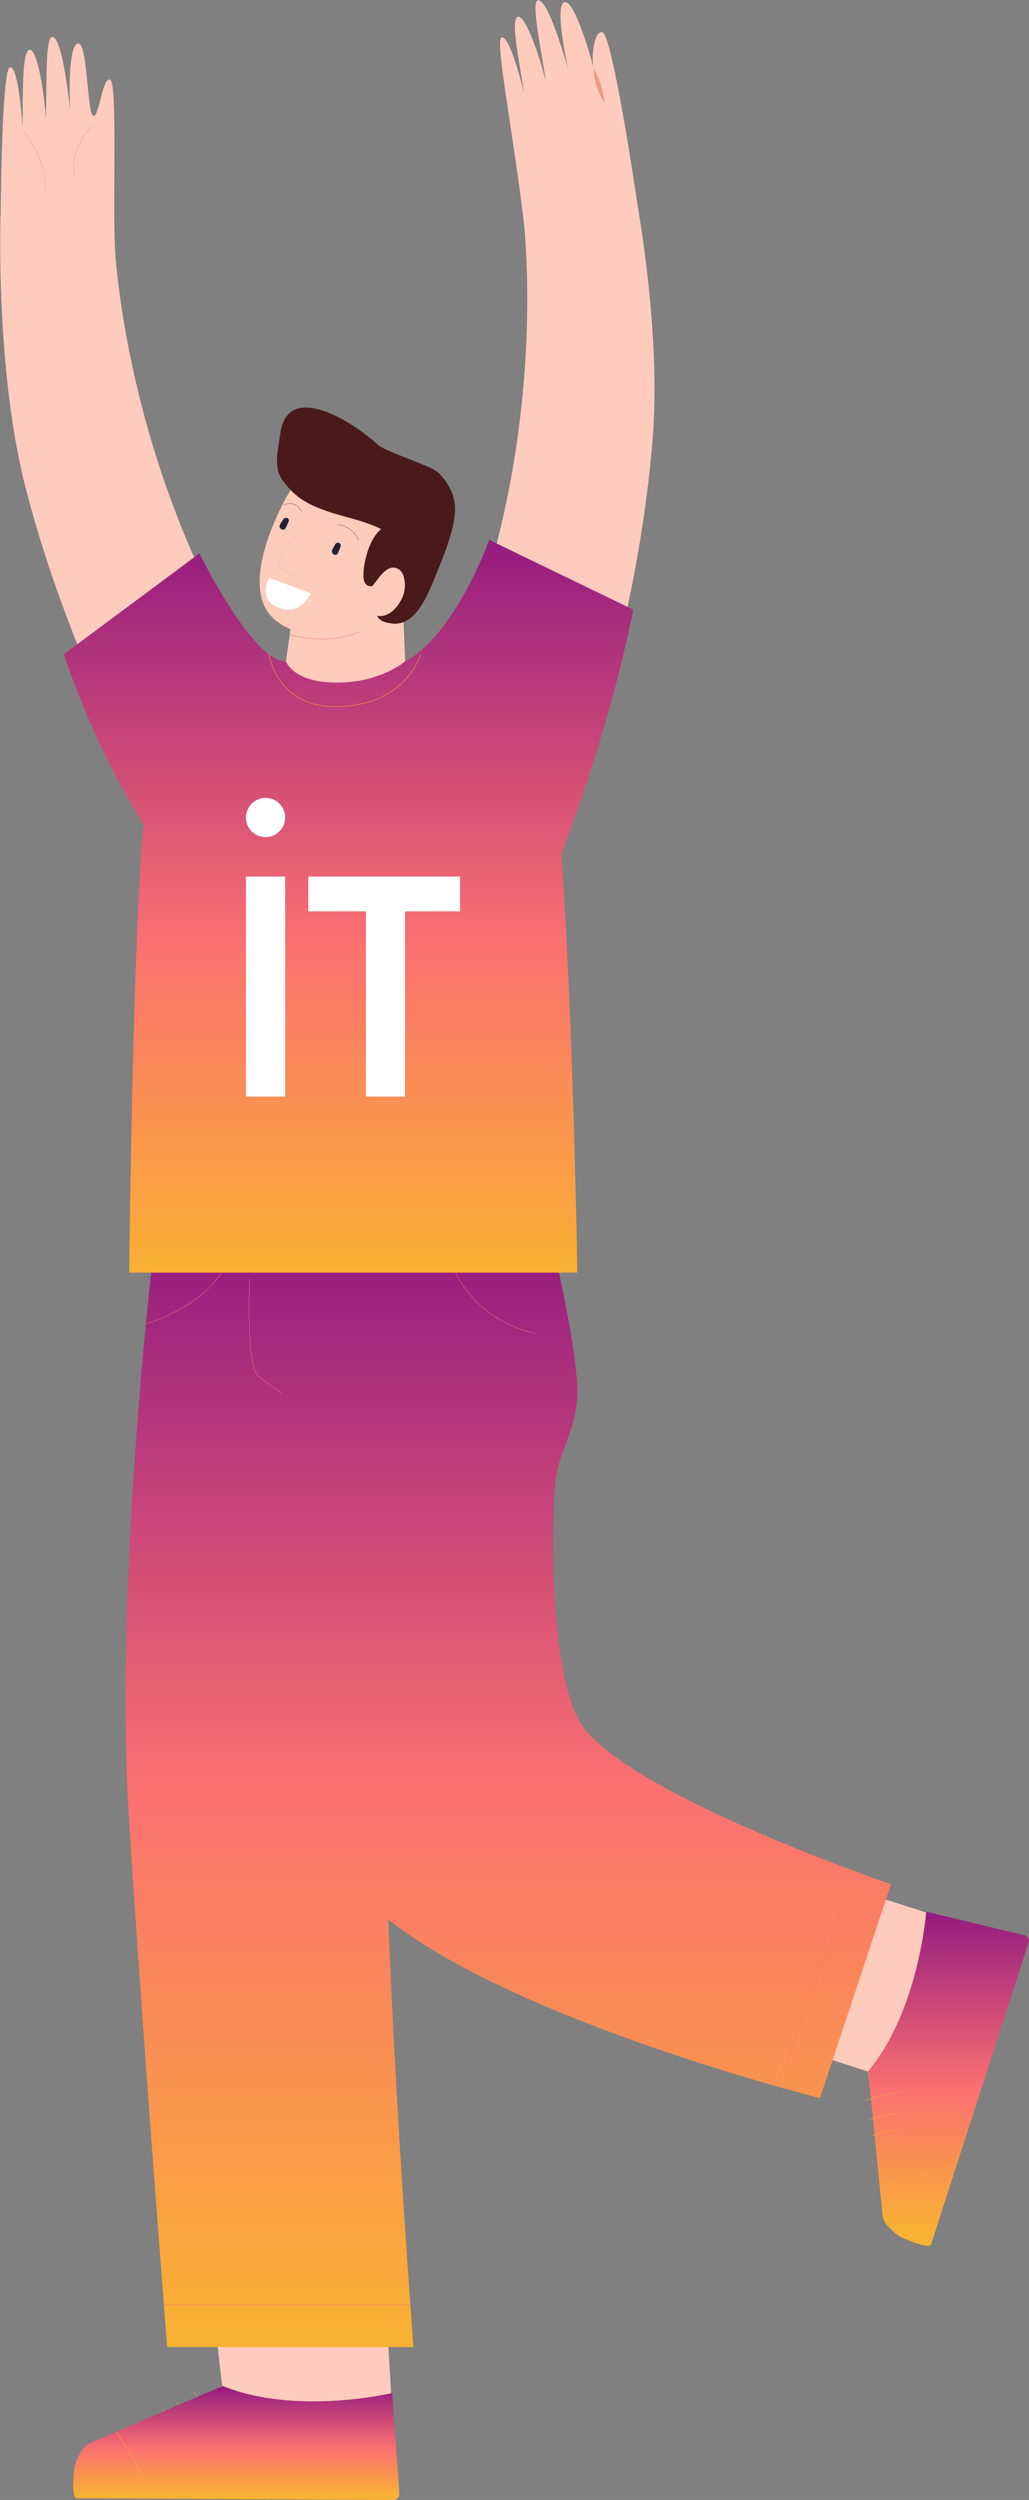
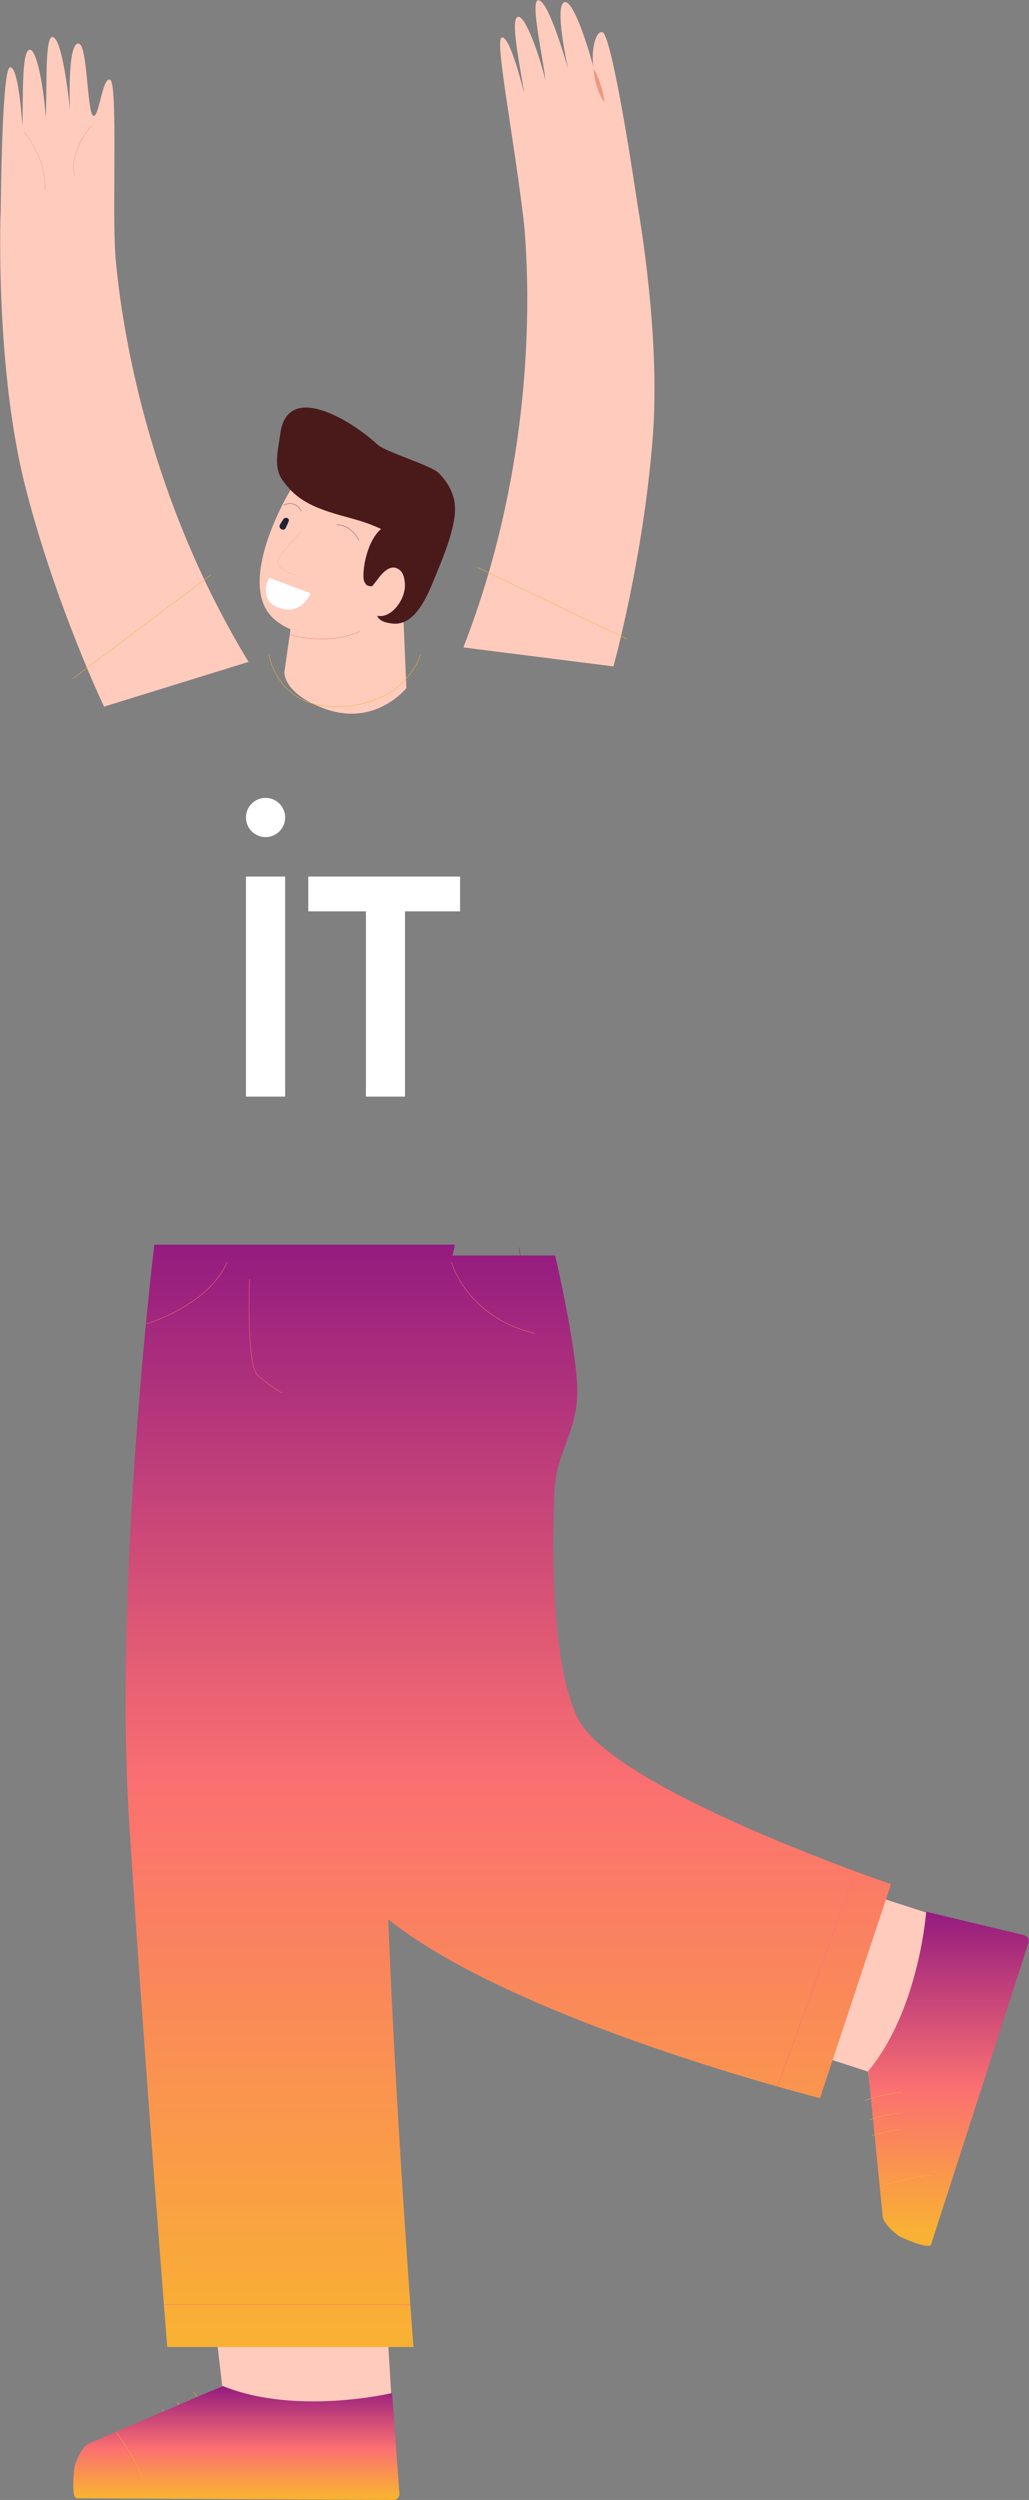
<svg xmlns="http://www.w3.org/2000/svg" width="1937" height="4703" viewBox="0 0 1937 4703" fill="none">
  <rect x="0" y="0" width="1937" height="4703" fill="#808080" stroke="none" />
  <path d="M709.432 4060.04L736.633 4507.22L722.108 4647.87L188.912 4645.05C175.468 4644.99 164.609 4634.02 164.672 4620.55C164.719 4610.46 170.987 4601.45 180.404 4597.88L418.257 4488.52L364.56 4023.22" fill="#FFCBBD" />
  <path d="M364.559 4499.39C378.676 4517.82 390.648 4537.89 400.127 4559.1" stroke="#F9B133" stroke-width="0.75" stroke-miterlimit="10" />
  <path d="M332.801 4518.38C347.451 4538.64 353.296 4550.34 362.023 4569.13" stroke="#F9B133" stroke-width="0.75" stroke-miterlimit="10" />
  <path d="M305.973 4532.23C315.922 4545.59 325.668 4564.07 333.377 4578.83" stroke="#F9B133" stroke-width="0.75" stroke-miterlimit="10" />
  <path fill-rule="evenodd" clip-rule="evenodd" d="M140.54 4639.11C146.165 4621.45 156.523 4601.6 166.958 4597.12L419.133 4488.53C558.147 4544.86 738.088 4501.79 738.088 4501.79L743.098 4570.77L743.109 4570.77L743.115 4570.77C743.116 4570.77 743.116 4570.77 743.118 4571.05L751.877 4691.66C751.846 4697.94 746.722 4703 740.439 4702.97L144.771 4699.84C137.132 4699.79 137.246 4676.83 138.494 4659.16L137.939 4659.15L137.943 4658.4L138.547 4658.41C139.319 4647.83 140.47 4639.32 140.54 4639.11Z" fill="url(#paint0_linear_151_4104)" />
  <path d="M218.637 4574.86C218.637 4574.86 259.376 4632.75 267.398 4659.43" stroke="#F9B133" stroke-width="0.75" stroke-miterlimit="10" />
  <path d="M1318.37 3461.15L1748.21 3599.4L1877.89 3655.81L1713.93 4163.12C1709.77 4175.92 1696.05 4182.94 1683.23 4178.82C1673.63 4175.7 1666.93 4167.02 1666.39 4156.95L1634.06 3897.18L1187.77 3752.18" fill="#FFCBBD" />
  <path d="M1693.63 4207.43C1678.5 4196.71 1662.72 4180.85 1661.59 4169.54L1634.34 3896.35C1730.1 3780.89 1743.48 3596.38 1743.48 3596.38L1928.62 3640.66C1934.61 3642.6 1937.88 3649.01 1935.95 3654.99L1752.77 4221.76C1748.98 4233.51 1694.1 4207.76 1693.63 4207.43Z" fill="url(#paint1_linear_151_4104)" />
  <path d="M1628.2 3951.65C1650.03 3943.76 1672.8 3938.43 1695.84 3935.81" stroke="#F9B133" stroke-width="0.75" stroke-miterlimit="10" />
  <path d="M1636.69 3987.66C1660.44 3979.84 1673.35 3977.8 1693.91 3975.16" stroke="#F9B133" stroke-width="0.75" stroke-miterlimit="10" />
  <path d="M1641.8 4017.43C1657.53 4011.99 1678.09 4008.29 1694.48 4005.39" stroke="#F9B133" stroke-width="0.75" stroke-miterlimit="10" />
  <path d="M1656.02 4113.56C1656.02 4113.56 1723.53 4092.24 1751.39 4092.66" stroke="#F9B133" stroke-width="0.75" stroke-miterlimit="10" />
  <path fill-rule="evenodd" clip-rule="evenodd" d="M856.563 2341.57H762.548C762.183 2341.48 762.183 2341.48 762.182 2341.49L762.178 2341.5L762.162 2341.57H290.493C290.493 2341.57 213.873 2970.9 243.173 3427.92C272.49 3884.94 314.811 4415.22 314.811 4415.22H683.874L683.876 4415.24C683.876 4415.25 683.876 4415.25 683.973 4415.24C684.029 4415.24 684.115 4415.23 684.25 4415.22H778.265C778.265 4415.22 745.245 3983.91 730.867 3611.1C731.607 3611.69 732.35 3612.28 733.096 3612.87L733.327 3612.58C975.705 3804.33 1543.52 3947 1543.52 3947L1656 3608.27C1656 3608.26 1656 3608.26 1656 3608.26C1656.13 3607.9 1656.13 3607.9 1656.12 3607.9L1677.17 3544.5C1677.17 3544.5 1150.07 3365.49 1086.69 3230.6C1035.14 3120.87 1039.94 2889.9 1043.49 2807.61C1044.31 2789.25 1047.24 2771.25 1052.33 2753.59C1055.73 2741.79 1060 2730.23 1064.35 2718.43C1075.24 2688.89 1086.69 2657.82 1086.69 2617.52C1086.69 2540.75 1045.08 2361.87 1045.08 2361.87H980.132C979.744 2359.97 979.388 2358.23 979.066 2356.66C978.419 2353.51 977.91 2351.05 977.563 2349.38C977.39 2348.55 977.257 2347.91 977.167 2347.48L977.065 2347L977.04 2346.88L977.033 2346.84L977.032 2346.84C977.031 2346.84 977.031 2346.83 976.664 2346.91C976.297 2346.99 976.297 2346.99 976.298 2346.99L976.299 2347L976.306 2347.03L976.331 2347.15L976.433 2347.64C976.522 2348.07 976.655 2348.7 976.829 2349.54C977.175 2351.2 977.684 2353.66 978.331 2356.81C978.645 2358.34 978.991 2360.03 979.367 2361.87H851.801C854.845 2348.67 856.563 2341.57 856.563 2341.57Z" fill="url(#paint2_linear_151_4104)" />
  <path d="M469.886 2405.9C469.886 2405.9 462.819 2568.32 485.555 2587.81C508.291 2607.3 530.43 2620.32 530.43 2620.32" stroke="#FB7071" stroke-width="0.75" stroke-miterlimit="10" />
  <path d="M1610.71 3520.72L1463.61 3925.3" stroke="#FB7071" stroke-width="0.75" stroke-miterlimit="10" />
  <path d="M308.543 4335.55H772.42" stroke="#FB7071" stroke-width="0.75" stroke-miterlimit="10" />
  <path d="M849.562 2374.31C849.562 2374.31 878.472 2477.98 1007.21 2508.54" stroke="#FB7071" stroke-width="0.75" stroke-miterlimit="10" />
  <path d="M275.621 2490.42C275.621 2490.42 391.916 2456.43 427.656 2374.31" stroke="#FB7071" stroke-width="0.75" stroke-miterlimit="10" />
  <path d="M556.065 1119.19L535.273 1265.04C535.273 1265.04 533.455 1305.44 611.988 1333.57C707.192 1367.64 764.963 1294.4 764.963 1294.4L758.648 1146.87" fill="#FFCBBB" />
  <path d="M544.422 925.9C544.422 925.9 443.373 1094.81 513.57 1162.32C577.217 1223.55 717.171 1185.18 729.91 1163.8C742.649 1142.41 822.309 953.631 778.719 927.67C701.236 881.498 587.715 853.249 544.422 925.9Z" fill="#FFCBBB" />
  <path d="M545.426 1193.84C545.426 1193.84 613.93 1215.81 677.185 1188.17" stroke="#EF977F" stroke-miterlimit="10" />
  <path d="M527.546 816.132C540.818 716.362 661.75 791.002 710.966 836.579C725.742 850.256 812.03 875.591 826.085 890.036C840.109 904.482 851.469 922.201 855.151 941.989C858.378 959.349 855.605 977.257 851.39 994.382C843.822 1025.2 831.679 1054.65 819.598 1083.98C806.405 1115.96 782.808 1179.57 737.211 1172.91C728.374 1171.63 718.753 1169.92 712.955 1163.12C707.236 1156.43 706.955 1146.72 707.942 1137.96C709.556 1123.69 713.912 1109.77 720.477 1097C711.013 1099.54 701.314 1105.24 692.257 1101.64C689.249 1100.45 687.791 1097.54 686.099 1094.79C680.098 1085.05 687.369 1020.56 717.406 995.149C674.035 974.609 640.08 972.729 595.816 954.116C560.232 939.138 544.876 920.917 532.153 903.839C513.946 879.414 523.535 846.324 527.546 816.132Z" fill="#4A1A1A" />
  <path d="M709.809 1091.16C720.856 1075.65 737.935 1057.87 754.184 1074.04C759.934 1079.77 761.58 1089.45 762.175 1098.6C764.149 1129.03 733.391 1167.88 706.519 1157.21C693.42 1152.01 689.737 1134.12 687.371 1119.53" fill="#FFCBBB" />
  <path d="M566.768 1000.45C566.768 1000.45 523.035 1043.36 523.004 1057.99C522.973 1072.63 555.814 1081.65 555.814 1081.65" stroke="#F7A794" stroke-width="0.5" stroke-miterlimit="10" />
  <path d="M506.503 1086.8L584.862 1116.07C584.862 1116.07 566.624 1162.51 519.665 1141.2C486.164 1125.99 506.503 1086.8 506.503 1086.8Z" fill="white" />
  <path d="M533.563 976.476C531.166 979.891 529.004 983.448 526.998 987.114C523.159 994.102 534.003 1000.4 537.669 993.35C539.816 989.198 541.727 984.983 543.42 980.628C545.739 974.58 536.838 971.823 533.563 976.476Z" fill="#212237" />
  <path d="M567.206 961.592C567.206 961.592 557.444 939.799 534.098 950.029" stroke="#212237" stroke-width="0.5" stroke-miterlimit="10" stroke-linecap="round" stroke-linejoin="round" />
-   <path d="M631.353 1023.49C629.144 1027.03 627.2 1030.68 625.414 1034.44C621.998 1041.64 632.872 1047.89 636.1 1040.68C638.012 1036.42 639.767 1032.09 641.193 1027.65C643.104 1021.69 634.502 1018.42 631.353 1023.49Z" fill="#212237" />
  <path d="M634.535 987.474C634.535 987.474 658.367 984.811 675.571 1016.1" stroke="#212237" stroke-width="0.5" stroke-miterlimit="10" stroke-linecap="round" stroke-linejoin="round" />
  <path d="M217.212 480.866C210.756 396.12 222.179 156.266 207.309 149.937C192.455 143.638 186.328 224.874 175.094 217.417C163.875 209.943 164.784 84.29 148.253 81.956C125.846 78.775 131.785 207.515 131.785 207.515C131.785 207.515 118.247 66.836 98.003 69.703C83.666 71.725 89.056 179.58 85.938 221.036C83.603 175.678 70.3 91.231 55.462 93.643C40.733 96.056 43.632 180.911 42.237 237.314C39.809 202.047 32.742 124.963 18.922 126.561C5.149 128.143 0.966 328.515 0.699 497.379" fill="#FFCBBD" />
  <path d="M195.855 1329.34C195.855 1329.34 104.882 1138.88 47.972 916.749C-8.953 694.615 1.028 405.848 1.028 405.848L214.752 441.82C214.752 441.82 224.482 844.867 467.82 1245.14" fill="#FFCBBD" />
  <path d="M45.18 246.871C62.745 273.616 86.091 305.107 84.963 357.484" stroke="#F7A794" stroke-miterlimit="10" />
  <path d="M173.292 236.688C152.719 255.003 130.469 304.387 141.202 329.737" stroke="#F7A794" stroke-miterlimit="10" />
  <path d="M396.744 1081.65L136.5 1277.08" stroke="#F9B133" stroke-width="0.75" stroke-miterlimit="10" />
  <path d="M1198.8 377.081C1185.15 283.828 1149.66 64.216 1133.92 60.597C1118.17 56.994 1111.74 109.339 1118.12 130.662C1108.14 90.742 1080.55 3.411 1063.88 4.006C1041.24 4.805 1069.64 130.506 1069.64 130.506C1069.64 130.506 1031.68 -5.629 1012.25 0.732C998.49 5.26 1022.68 110.483 1026.87 151.861C1016.62 107.6 988.744 26.803 974.548 31.769C960.477 36.72 978.183 119.758 986.707 175.534C978.136 141.222 957.657 66.582 944.339 70.578C931.051 74.541 965.68 246.868 986.269 418.725" fill="#FFCBBD" />
  <path d="M1154.71 1253.68C1154.71 1253.68 1211.26 1050.35 1228.81 821.711C1246.36 593.06 1186.43 310.402 1186.43 310.402L982.183 382.88C982.183 382.88 1042.49 781.508 872.25 1217.93" fill="#FFCBBD" />
  <path d="M899.219 1067.64L1180.27 1202.12" stroke="#F9B133" stroke-width="0.75" stroke-miterlimit="10" />
-   <path d="M243.188 2347.38H1085.89" stroke="#F9B133" stroke-width="0.75" stroke-miterlimit="10" />
-   <path fill-rule="evenodd" clip-rule="evenodd" d="M762.281 1244.4L762.266 1244.4C762.266 1244.4 711.797 1288.43 621.058 1283.77C550.817 1280.18 538.29 1244.61 538.217 1244.4C538.217 1244.4 538.217 1244.4 538.217 1244.4L538.215 1244.4C474.599 1244.4 375.418 1041.05 375.418 1041.05L120.062 1230.91C120.062 1230.91 174.897 1401.42 270.864 1551.6C269.363 1560.51 268.17 1569.63 267.313 1578.99C266.924 1581.87 266.566 1584.77 266.241 1587.68L266.614 1587.73L266.613 1587.74C248.844 1848.18 243.188 2394.07 243.188 2394.07H1086.71C1086.71 2394.07 1080.16 1943.58 1056.74 1605.9C1057.63 1603.57 1058.52 1601.25 1059.4 1598.93C1059.71 1598.24 1059.99 1597.61 1060.25 1597.05C1060.72 1596.01 1061.09 1595.2 1061.34 1594.65C1061.47 1594.38 1061.56 1594.17 1061.63 1594.03L1061.7 1593.88L1061.72 1593.84L1061.73 1593.83L1061.73 1593.82C1061.73 1593.82 1061.73 1593.82 1061.39 1593.66C1157.43 1338.85 1191.86 1146.8 1191.86 1146.8L921.042 1015.72C921.042 1015.72 856.565 1195.44 762.27 1244.39L762.281 1244.4Z" fill="url(#paint3_linear_151_4104)" />
  <path d="M506.129 1230.9C506.129 1230.9 520.623 1329.34 630.305 1329.34C764.979 1329.34 791.663 1230.9 791.663 1230.9" stroke="#F9B133" stroke-width="0.75" stroke-miterlimit="10" />
  <path d="M1118.12 130.678C1118.03 129.77 1119.33 132.261 1119.77 133.169L1121.77 136.93L1125.2 144.607C1127.49 149.714 1129.22 154.994 1130.97 160.259C1134.18 170.897 1136.82 181.598 1137.87 193.066C1134.34 188.444 1131.85 183.352 1129.48 178.261C1127.04 173.184 1125.25 167.889 1123.5 162.593C1121.91 157.235 1120.39 151.876 1119.45 146.33L1118.12 138.011L1117.79 133.733L1117.67 131.603C1117.51 131.227 1117.81 128.971 1118.12 130.678Z" fill="#EF977F" />
  <path fill-rule="evenodd" clip-rule="evenodd" d="M866.001 1649.03H580.336V1714.45H688.848V2062.92H762.372V1714.45H866.001V1649.03Z" fill="white" />
  <path d="M536.768 1649.03H463V2062.92H536.768V1649.03Z" fill="white" />
  <path d="M499.884 1574.77C520.254 1574.77 536.768 1558.25 536.768 1537.88C536.768 1517.51 520.254 1501 499.884 1501C479.513 1501 463 1517.51 463 1537.88C463 1558.25 479.513 1574.77 499.884 1574.77Z" fill="white" />
  <defs>
    <linearGradient id="paint0_linear_151_4104" x1="444.866" y1="4488.53" x2="444.866" y2="4702.97" gradientUnits="userSpaceOnUse">
      <stop stop-color="#941B80" />
      <stop offset="0.547" stop-color="#FB7071" />
      <stop offset="0.964" stop-color="#F9B133" />
    </linearGradient>
    <linearGradient id="paint1_linear_151_4104" x1="1785.43" y1="3596.38" x2="1785.43" y2="4224.83" gradientUnits="userSpaceOnUse">
      <stop stop-color="#941B80" />
      <stop offset="0.531" stop-color="#FB7071" />
      <stop offset="0.958" stop-color="#F9B133" />
    </linearGradient>
    <linearGradient id="paint2_linear_151_4104" x1="956.835" y1="2341.48" x2="956.835" y2="4415.25" gradientUnits="userSpaceOnUse">
      <stop stop-color="#941B80" />
      <stop offset="0.49" stop-color="#FB7071" />
      <stop offset="0.99" stop-color="#F9B133" />
    </linearGradient>
    <linearGradient id="paint3_linear_151_4104" x1="655.963" y1="1015.72" x2="655.963" y2="2394.07" gradientUnits="userSpaceOnUse">
      <stop stop-color="#941B80" />
      <stop offset="0.547" stop-color="#FB7071" />
      <stop offset="1" stop-color="#F9B133" />
    </linearGradient>
  </defs>
</svg>